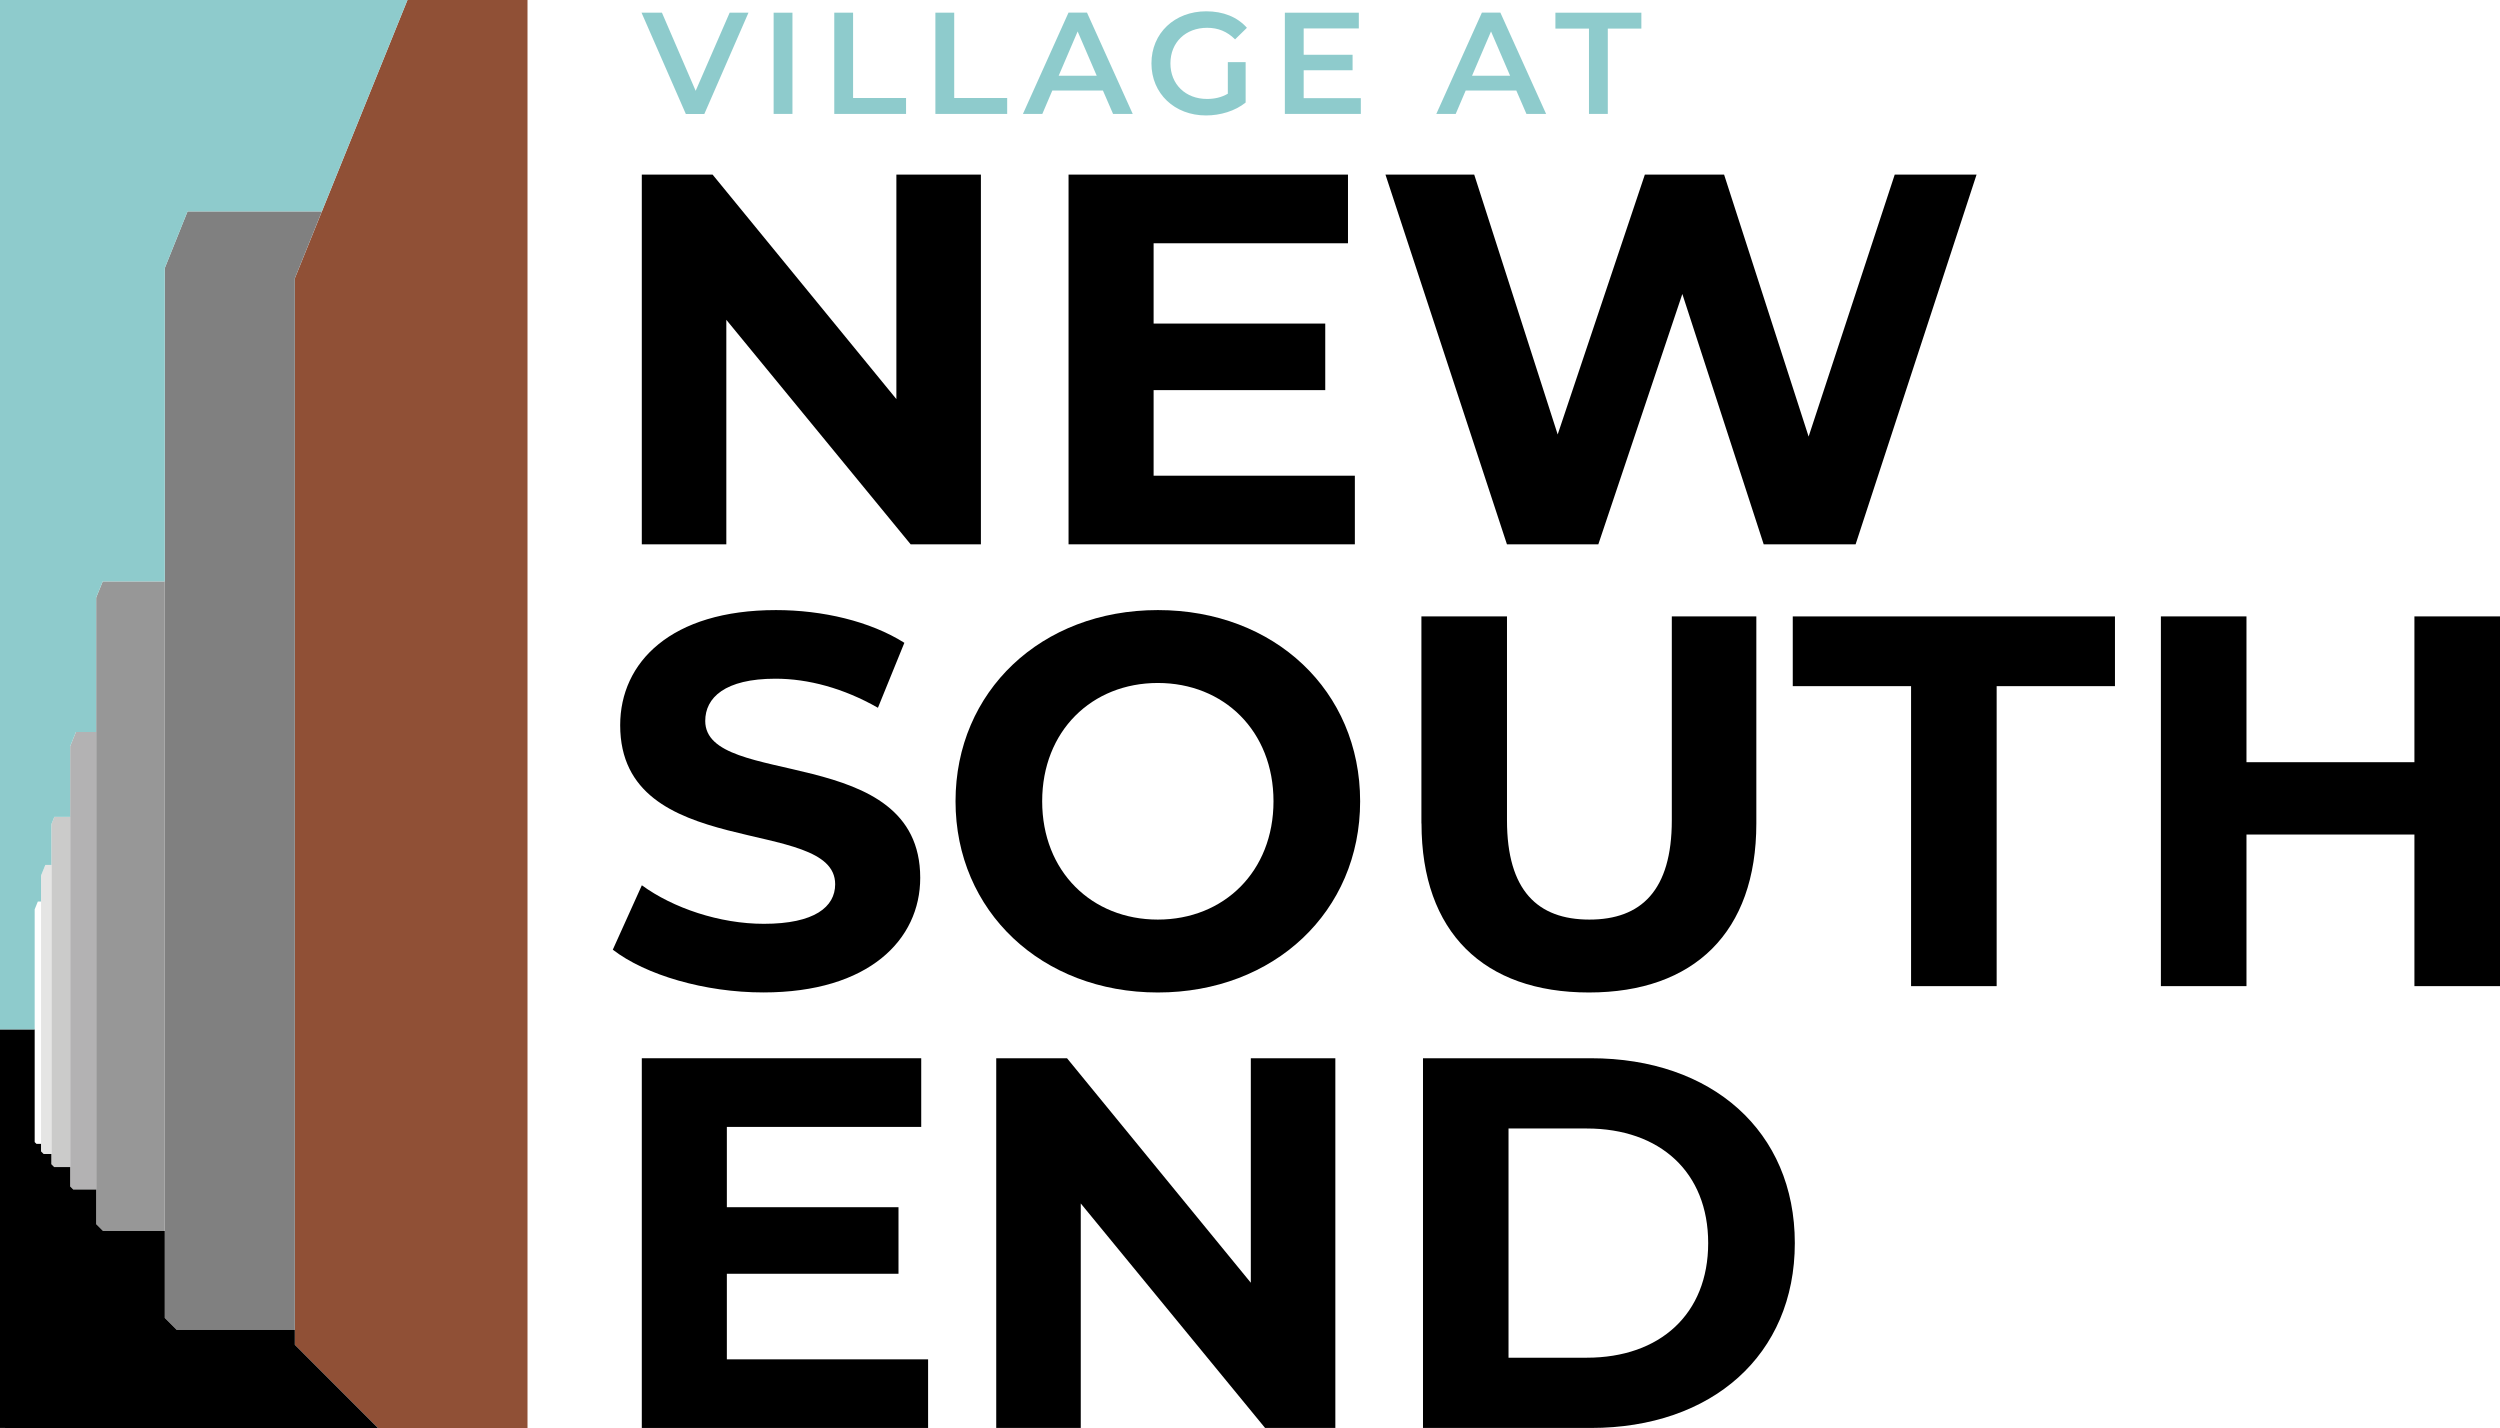
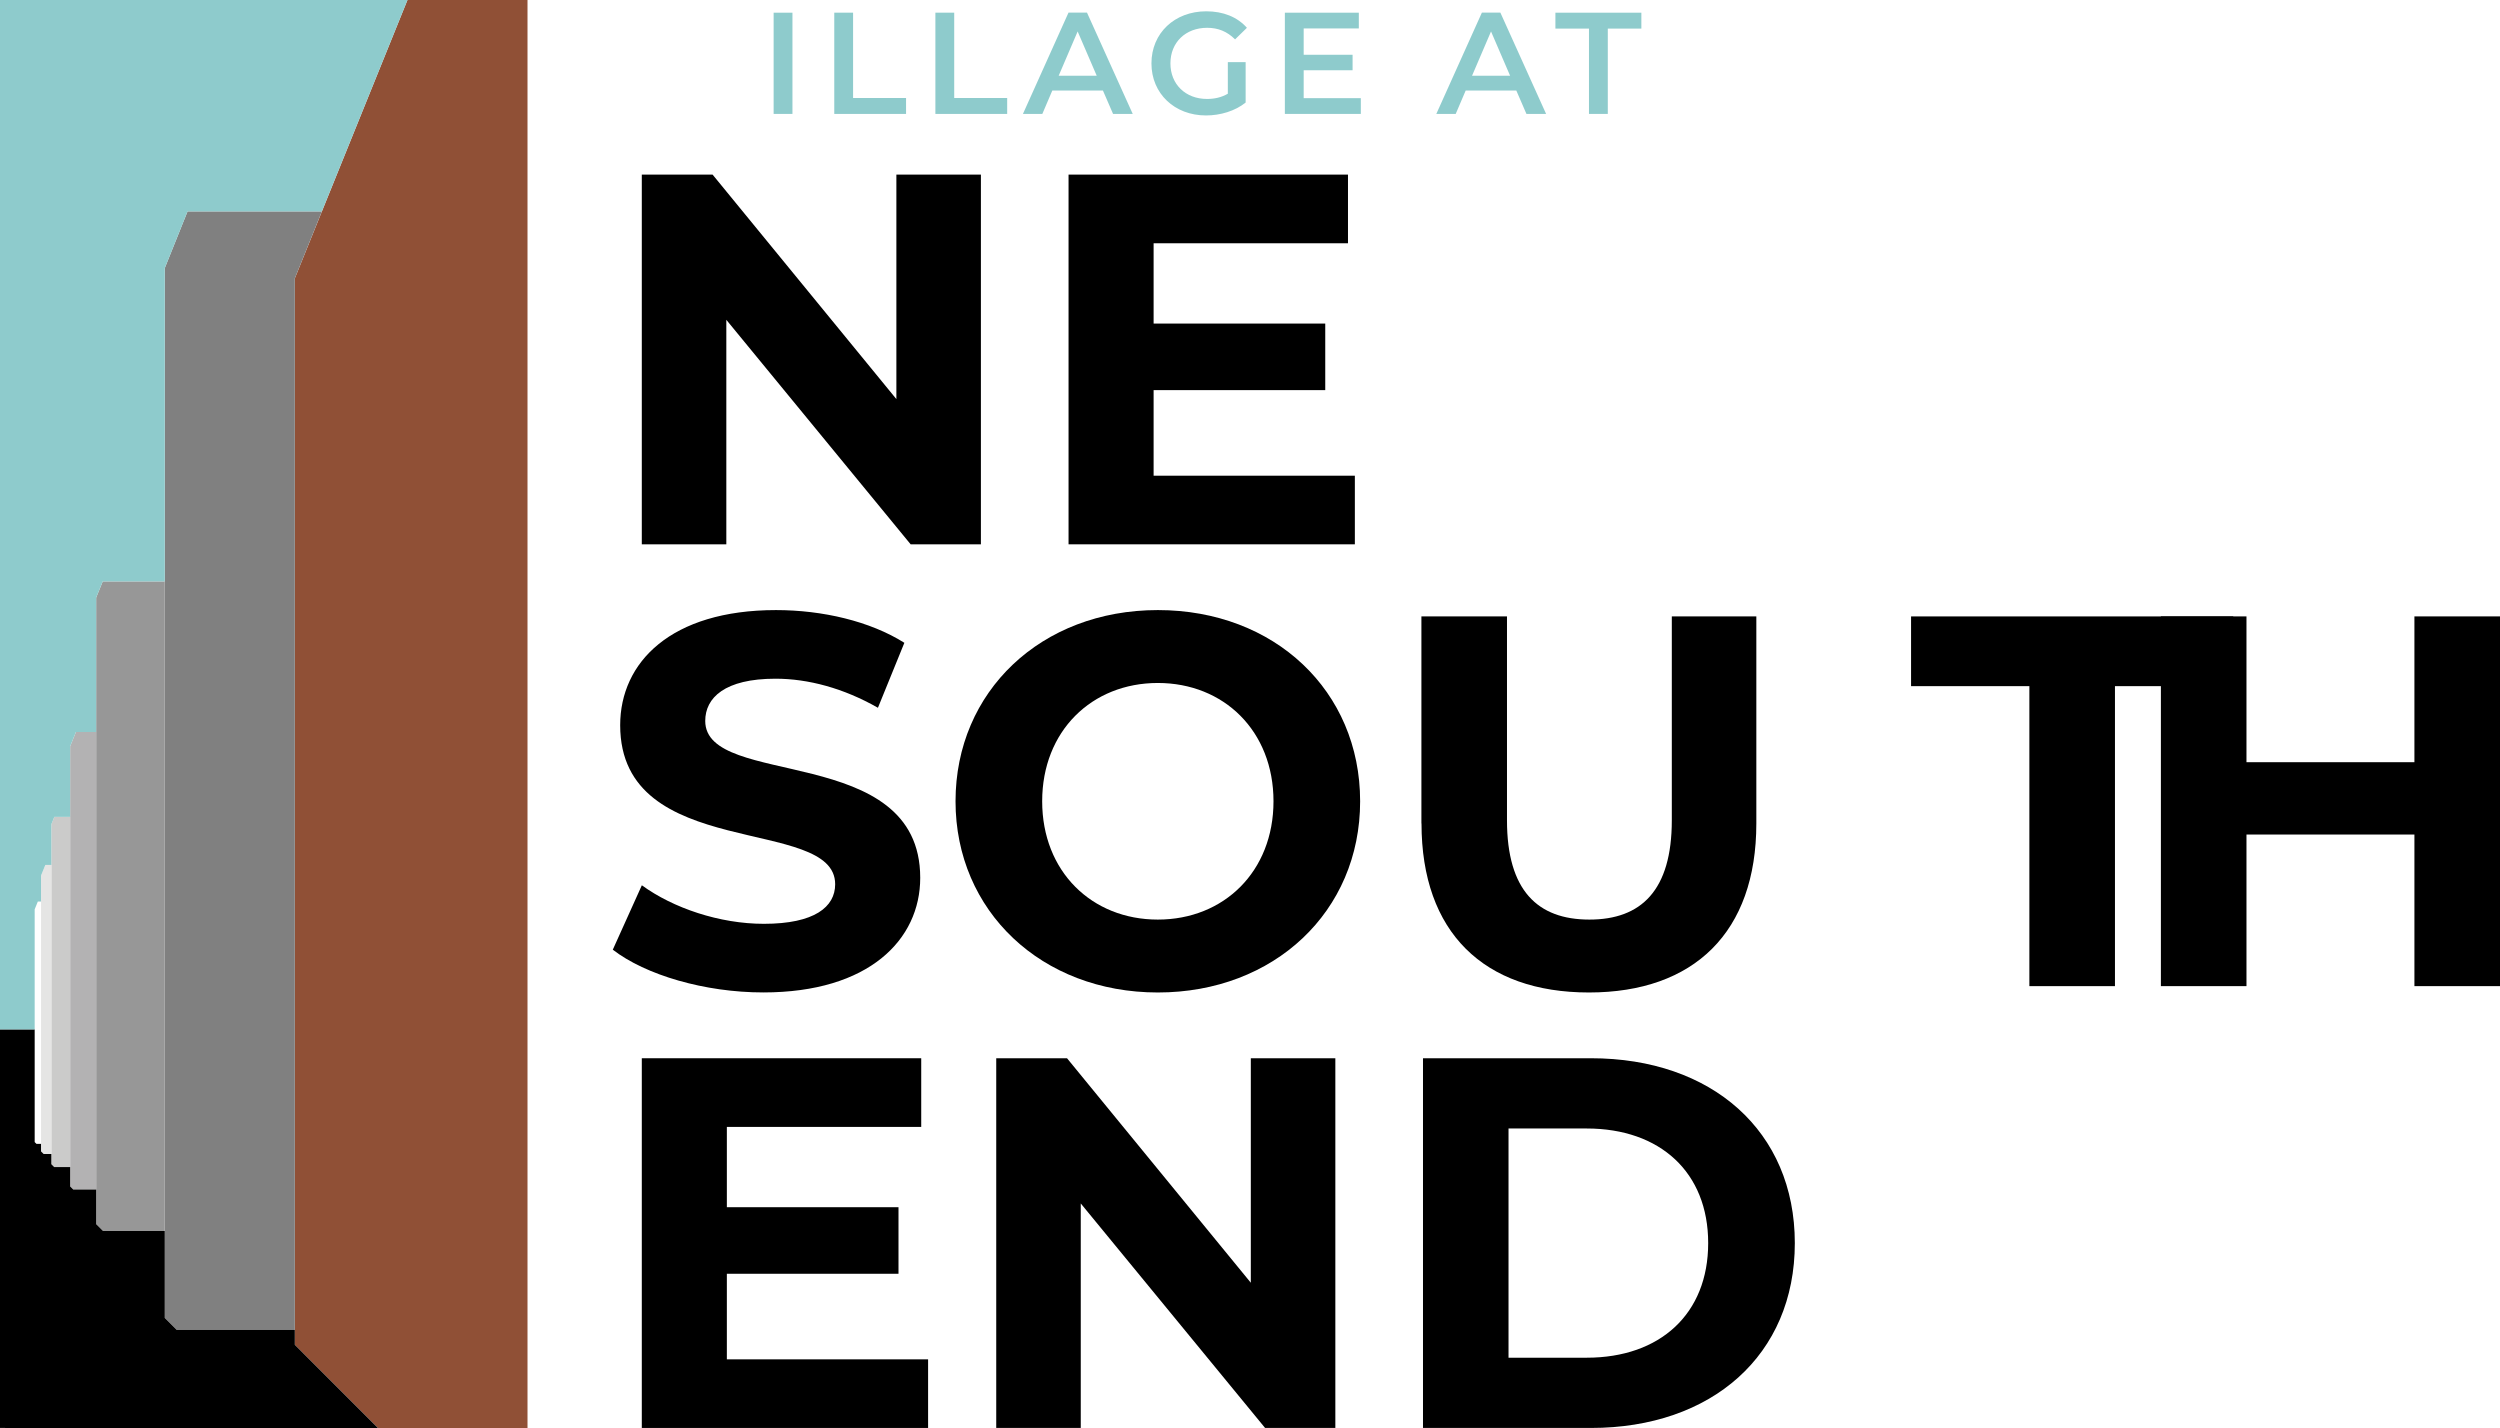
<svg xmlns="http://www.w3.org/2000/svg" id="Layer_1" data-name="Layer 1" viewBox="0 0 472.93 270.21">
  <defs>
    <style>
      .cls-1 {
        fill: #e5e5e4;
      }

      .cls-2 {
        fill: #979797;
      }

      .cls-3 {
        fill: #b3b2b3;
      }

      .cls-4 {
        fill: #905036;
      }

      .cls-5 {
        fill: #8ecbcc;
      }

      .cls-6 {
        fill: #cbcbca;
      }

      .cls-7 {
        fill: gray;
      }
    </style>
  </defs>
  <g>
    <path d="M185.56,33.03V102.97h-13.29l-34.87-42.47v42.47h-15.99V33.03h13.39l34.77,42.47V33.03h15.99Z" />
    <path d="M256.3,89.98v12.99h-54.16V33.03h52.86v12.99h-36.77v15.19h32.47v12.59h-32.47v16.19h38.07Z" />
-     <path d="M373.91,33.03l-22.88,69.94h-17.39l-15.39-47.36-15.89,47.36h-17.29l-22.98-69.94h16.79l15.79,49.16,16.49-49.16h14.99l15.99,49.56,16.29-49.56h15.49Z" />
    <path d="M115.92,179.66l5.5-12.19c5.9,4.3,14.69,7.29,23.08,7.29,9.59,0,13.49-3.2,13.49-7.49,0-13.09-40.67-4.1-40.67-30.08,0-11.89,9.59-21.78,29.48-21.78,8.79,0,17.79,2.1,24.28,6.19l-5,12.29c-6.49-3.7-13.19-5.5-19.38-5.5-9.59,0-13.29,3.6-13.29,7.99,0,12.89,40.67,4,40.67,29.68,0,11.69-9.69,21.68-29.68,21.68-11.09,0-22.28-3.3-28.48-8.09Z" />
    <path d="M180.76,151.58c0-20.78,16.19-36.17,38.27-36.17s38.27,15.29,38.27,36.17-16.29,36.17-38.27,36.17-38.27-15.39-38.27-36.17Zm60.15,0c0-13.29-9.39-22.38-21.88-22.38s-21.88,9.09-21.88,22.38,9.39,22.38,21.88,22.38,21.88-9.09,21.88-22.38Z" />
    <path d="M268.89,155.78v-39.17h16.19v38.57c0,13.29,5.8,18.78,15.59,18.78s15.59-5.5,15.59-18.78v-38.57h15.99v39.17c0,20.58-11.79,31.97-31.67,31.97s-31.67-11.39-31.67-31.97Z" />
-     <path d="M361.52,129.8h-22.38v-13.19h60.95v13.19h-22.38v56.75h-16.19v-56.75Z" />
+     <path d="M361.52,129.8v-13.19h60.95v13.19h-22.38v56.75h-16.19v-56.75Z" />
    <path d="M472.93,116.61v69.94h-16.19v-28.68h-31.77v28.68h-16.19V116.61h16.19v27.58h31.77v-27.58h16.19Z" />
    <path d="M175.57,257.14v12.99h-54.16v-69.94h52.86v12.99h-36.77v15.19h32.47v12.59h-32.47v16.19h38.07Z" />
    <path d="M252.61,200.19v69.94h-13.29l-34.87-42.47v42.47h-15.99v-69.94h13.39l34.77,42.47v-42.47h15.99Z" />
    <path d="M269.19,200.19h31.77c22.88,0,38.57,13.79,38.57,34.97s-15.69,34.97-38.57,34.97h-31.77v-69.94Zm30.97,56.65c13.89,0,22.98-8.29,22.98-21.68s-9.09-21.68-22.98-21.68h-14.79v43.36h14.79Z" />
  </g>
  <g>
-     <path class="cls-5" d="M141.59,2.4l-8.35,19.16h-3.5L121.36,2.4h3.86l6.38,14.78,6.43-14.78h3.56Z" />
    <path class="cls-5" d="M146.35,2.4h3.56V21.55h-3.56V2.4Z" />
    <path class="cls-5" d="M157.82,2.4h3.56V18.54h10.02v3.01h-13.58V2.4Z" />
    <path class="cls-5" d="M176.95,2.4h3.56V18.54h10.02v3.01h-13.58V2.4Z" />
    <path class="cls-5" d="M208.65,17.12h-9.58l-1.89,4.43h-3.67l8.62-19.16h3.5l8.65,19.16h-3.72l-1.92-4.43Zm-1.18-2.79l-3.61-8.38-3.59,8.38h7.2Z" />
    <path class="cls-5" d="M232.27,11.76h3.37v7.64c-2,1.61-4.79,2.44-7.5,2.44-5.94,0-10.32-4.13-10.32-9.85s4.38-9.85,10.37-9.85c3.2,0,5.88,1.07,7.69,3.12l-2.24,2.19c-1.51-1.51-3.23-2.19-5.28-2.19-4.08,0-6.95,2.76-6.95,6.73s2.87,6.73,6.92,6.73c1.37,0,2.71-.27,3.94-.99v-5.97Z" />
    <path class="cls-5" d="M257.43,18.57v2.98h-14.37V2.4h13.99v2.98h-10.43v4.98h9.25v2.93h-9.25v5.28h10.81Z" />
    <path class="cls-5" d="M286.85,17.12h-9.58l-1.89,4.43h-3.67l8.62-19.16h3.5l8.65,19.16h-3.72l-1.92-4.43Zm-1.18-2.79l-3.61-8.38-3.59,8.38h7.2Z" />
    <path class="cls-5" d="M300.59,5.41h-6.35V2.4h16.26v3.01h-6.35V21.55h-3.56V5.41Z" />
  </g>
  <g>
    <polygon class="cls-4" points="99.79 0 77.08 0 55.77 52.66 55.77 254.4 71.57 270.21 99.79 270.21 99.79 0" />
    <polygon class="cls-7" points="55.77 251.58 33.43 251.58 31.17 249.32 31.17 50.72 35.48 39.99 60.89 39.99 55.77 52.66 55.77 251.58" />
    <polygon class="cls-2" points="31.17 232.87 19.49 232.87 18.19 231.57 18.19 113.05 19.44 109.98 31.17 109.98 31.17 232.87" />
    <polygon class="cls-3" points="18.19 225.02 13.85 225.02 13.27 224.44 13.27 141.17 14.36 138.48 18.19 138.48 18.19 225.02" />
    <polygon class="cls-6" points="13.27 220.78 10.25 220.78 9.71 220.23 9.71 155.94 10.28 154.53 13.27 154.53 13.27 220.78" />
    <polygon class="cls-1" points="9.71 218.3 8.25 218.3 7.76 217.81 7.76 165.64 8.58 163.62 9.71 163.62 9.71 218.3" />
    <polyline points="99.79 270.21 71.57 270.21 55.77 254.4 55.77 251.58 33.43 251.58 31.17 249.32 31.17 232.87 19.49 232.87 18.19 231.57 18.19 225.02 13.85 225.02 13.27 224.44 13.27 220.78 10.25 220.78 9.71 220.23 9.71 218.3 8.25 218.3 7.76 217.81 7.76 216.39 6.9 216.39 6.56 216.05 6.56 194.73 0 194.73 0 270.13 71.57 270.21" />
    <polygon class="cls-5" points="0 194.73 6.56 194.73 6.56 172.02 7.16 170.54 7.76 170.54 7.76 165.64 8.58 163.62 9.71 163.62 9.71 155.94 10.28 154.53 13.27 154.53 13.27 141.17 14.36 138.48 18.19 138.48 18.19 113.05 19.44 109.98 31.17 109.98 31.17 50.72 35.48 39.99 60.89 39.99 77.08 0 0 0 0 194.73" />
  </g>
</svg>